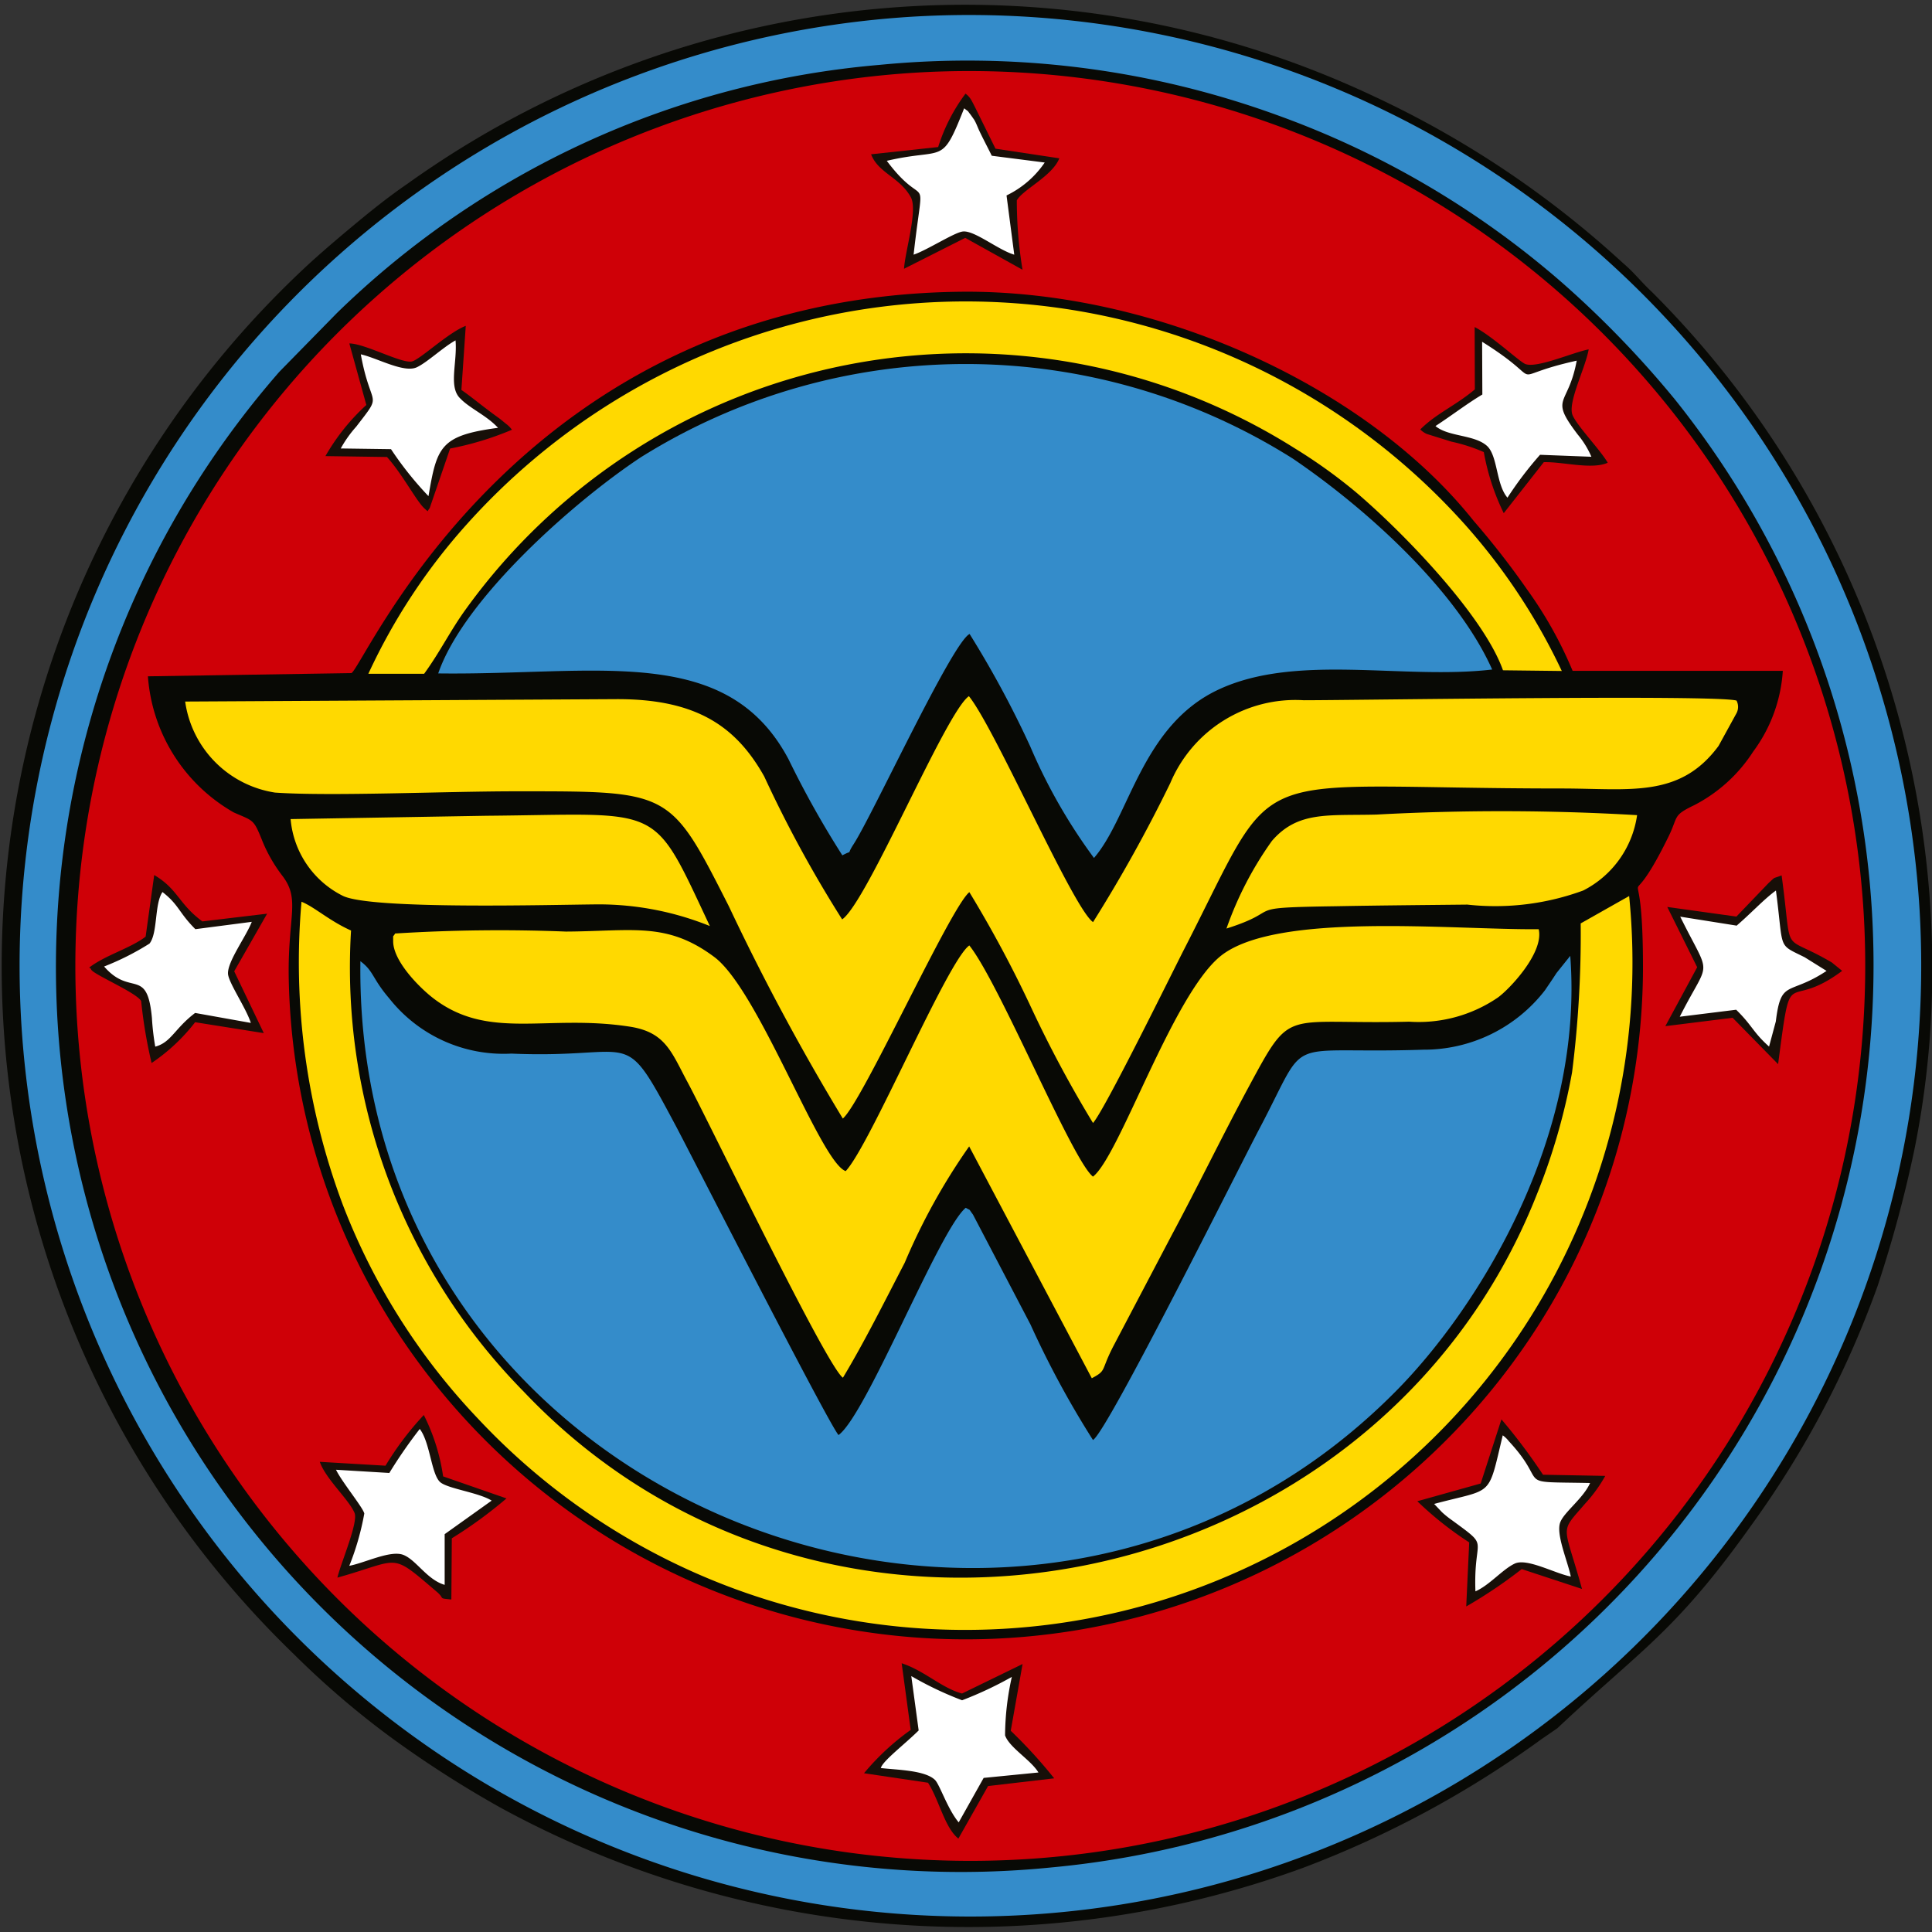
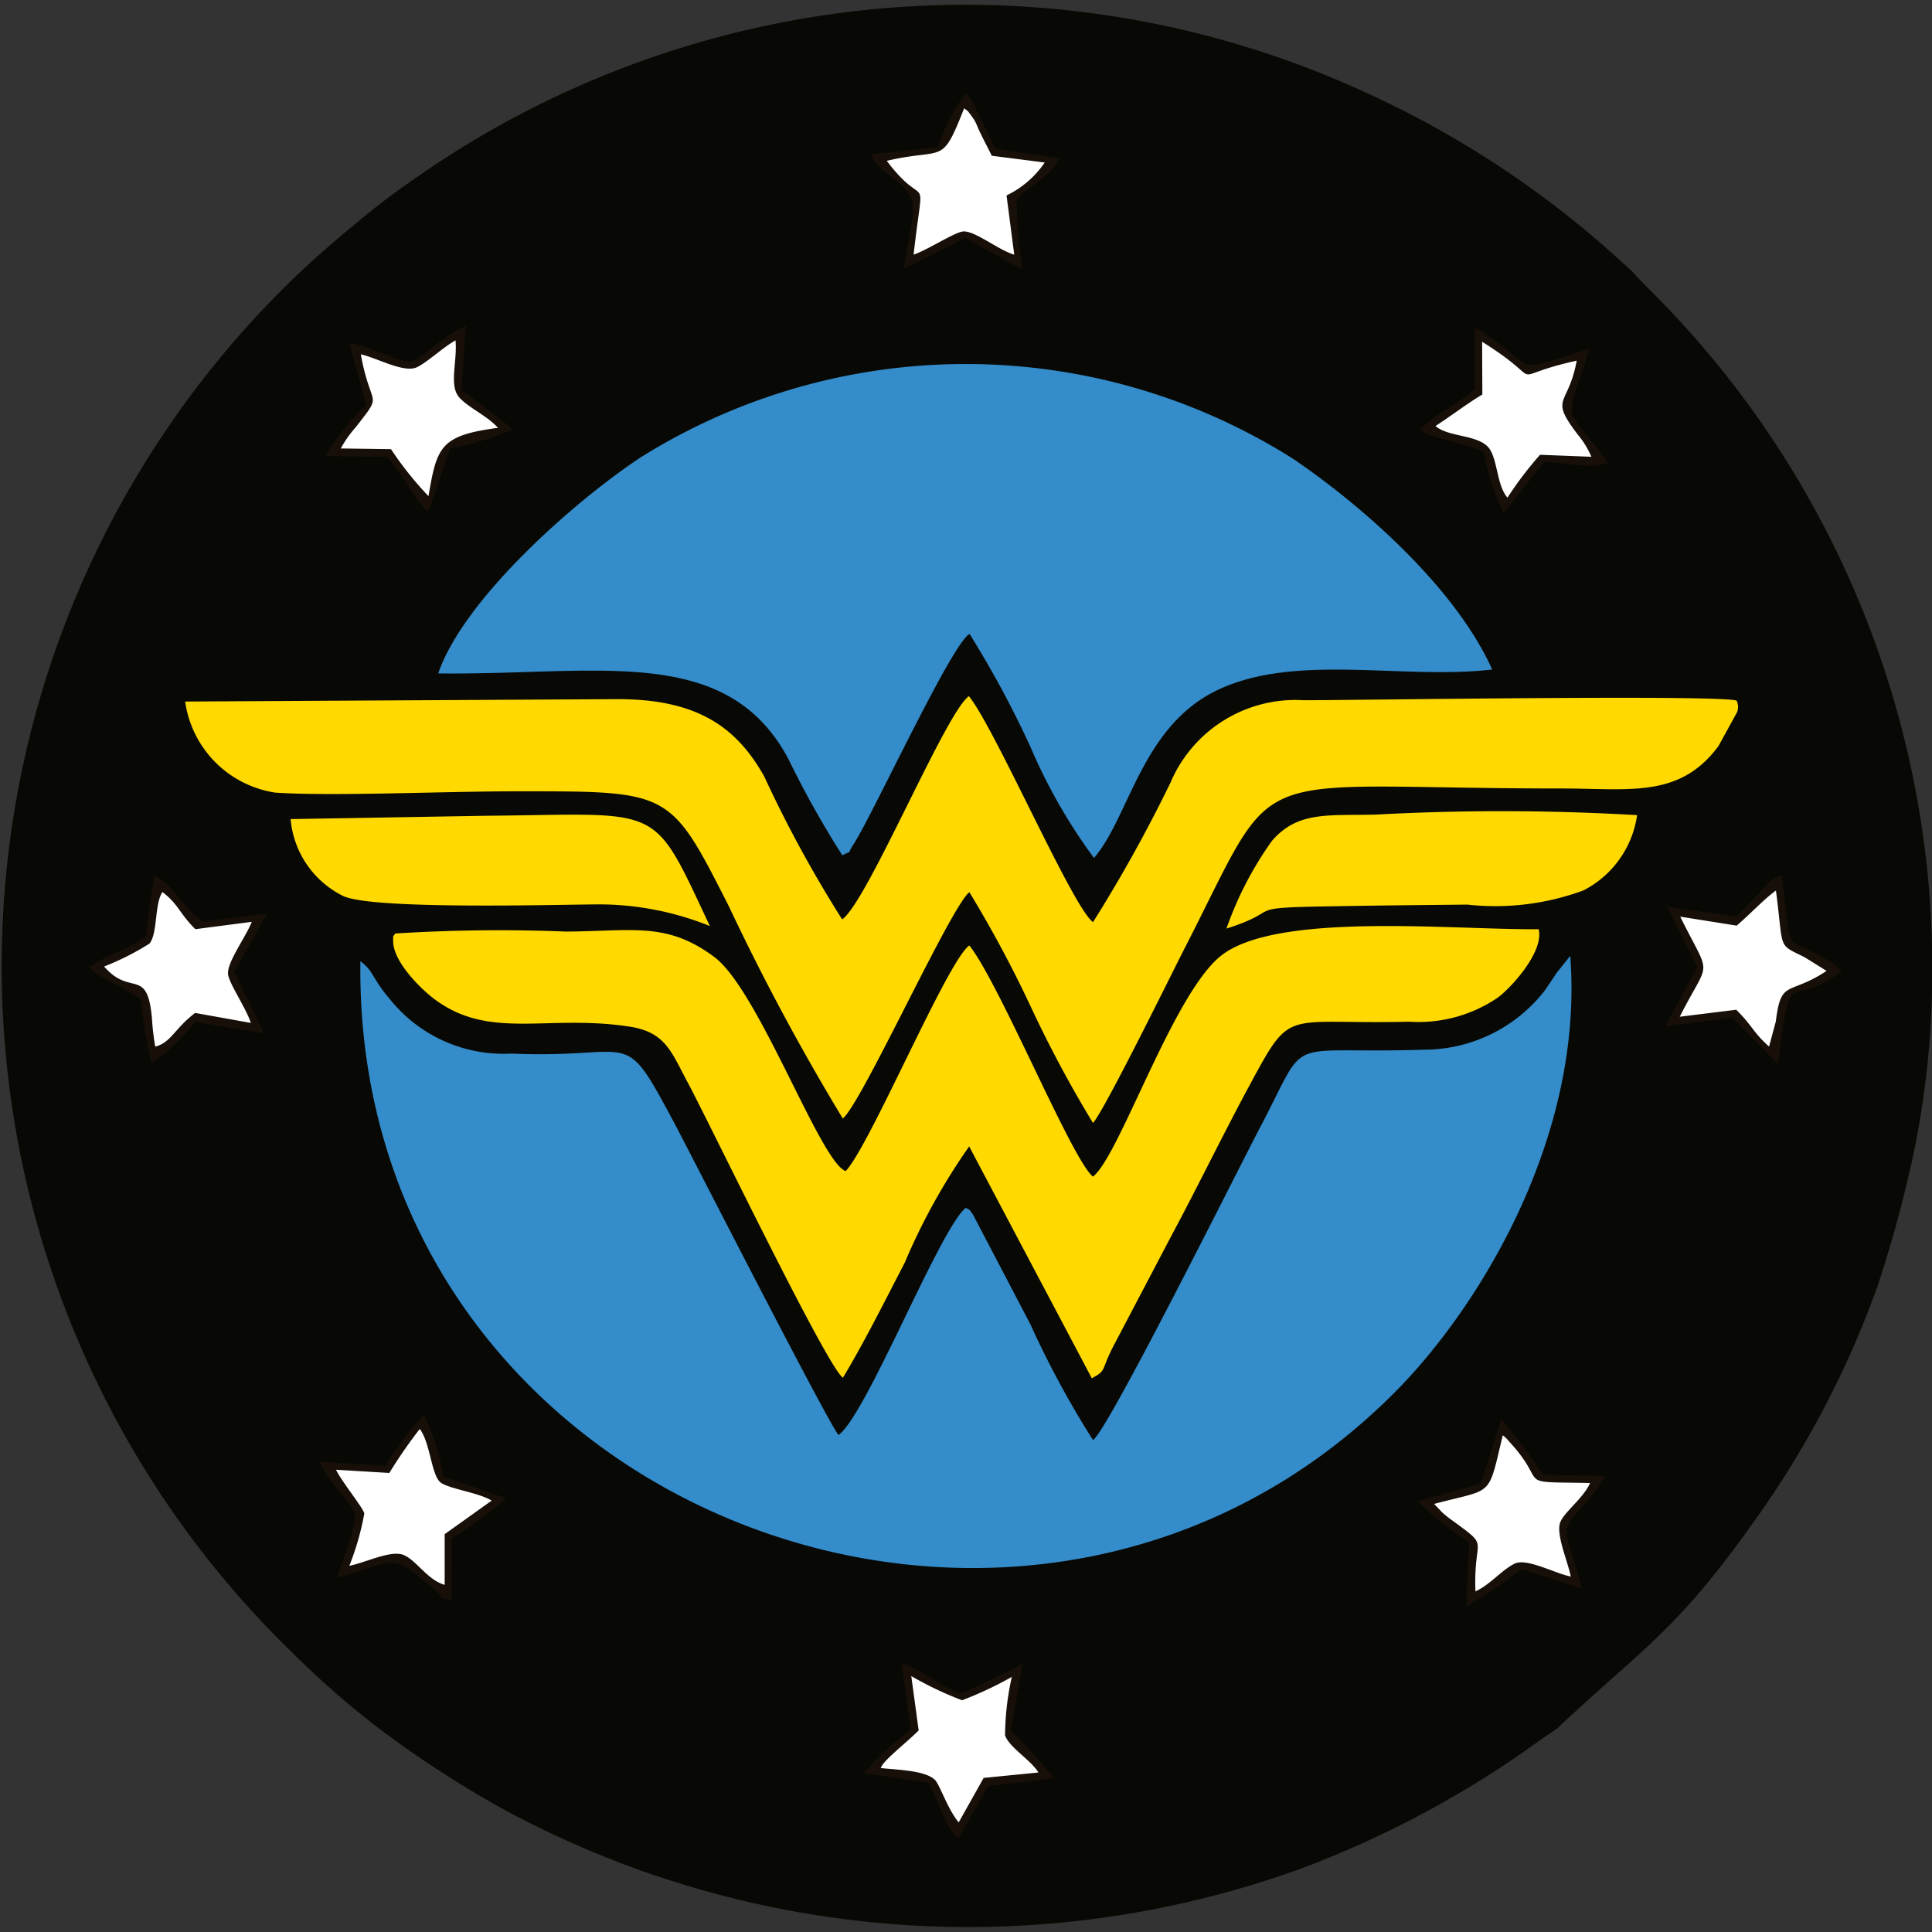
<svg xmlns="http://www.w3.org/2000/svg" width="50" height="50" viewBox="0 0 50 50">
  <rect x="0" y="0" width="50" height="50" fill="#333333" stroke="none" />
  <defs>
    <clipPath id="clip-tematica32">
      <rect width="50" height="50" />
    </clipPath>
  </defs>
  <g id="tematica32" clip-path="url(#clip-tematica32)">
    <g id="Grupo_249" data-name="Grupo 249">
      <g id="Grupo_248" data-name="Grupo 248" transform="translate(0 0)">
        <g id="Grupo_247" data-name="Grupo 247" transform="translate(0 0.133)">
          <path id="Caminho_402" data-name="Caminho 402" d="M1069.567,919.315a24.753,24.753,0,0,0-7.247-18.136c-.293-.273-.448-.492-.753-.751a25.285,25.285,0,0,0-6.481-4.331,24.8,24.8,0,0,0-24.974,2.281c-.459.314-.875.646-1.281.981-.457.38-.837.7-1.258,1.083a24.745,24.745,0,0,0-.406,35.985,22.631,22.631,0,0,0,2.477,2.129,28.058,28.058,0,0,0,2.865,1.842,25.262,25.262,0,0,0,20.78,1.564,26.215,26.215,0,0,0,6.176-3.334l.406-.279c2.177-2.05,3.049-2.48,5.037-5.277a24.768,24.768,0,0,0,3.249-6.162,32.218,32.218,0,0,0,.955-3.539A23.3,23.3,0,0,0,1069.567,919.315Z" transform="translate(-1019.567 -893.755)" fill="#080905" />
-           <path id="Caminho_403" data-name="Caminho 403" d="M1043.258,894.166a24.607,24.607,0,1,0,26.1,23.105A24.644,24.644,0,0,0,1043.258,894.166Z" transform="translate(-1019.68 -893.865)" fill="#348cca" />
          <path id="Caminho_404" data-name="Caminho 404" d="M1042.936,895.9a22.9,22.9,0,0,0-14.043,6.422l-1.489,1.519a23.418,23.418,0,0,0,19.99,38.708,23.443,23.443,0,0,0,16.131-37.984,25.952,25.952,0,0,0-2.912-3.017,23.16,23.16,0,0,0-7.4-4.352A23.442,23.442,0,0,0,1042.936,895.9Z" transform="translate(-1020.173 -894.354)" fill="#080905" />
-           <path id="Caminho_405" data-name="Caminho 405" d="M1044,896.216a23.161,23.161,0,1,0,24.514,21.74A23.192,23.192,0,0,0,1044,896.216Z" transform="translate(-1020.283 -894.47)" fill="#cf0007" />
-           <path id="Caminho_406" data-name="Caminho 406" d="M1030.258,914.14l-5.268.083a4.421,4.421,0,0,0,2.222,3.523c.5.22.51.169.72.689a3.893,3.893,0,0,0,.546.961c.451.6.143,1.015.155,2.545a17.37,17.37,0,0,0,2.631,8.968,17.578,17.578,0,0,0,29.818-.059,17.3,17.3,0,0,0,2.6-9c.011-3.636-.579-.955.652-3.461.273-.549.1-.555.674-.831a3.988,3.988,0,0,0,1.527-1.388,3.924,3.924,0,0,0,.766-2.089l-5.44,0A10.471,10.471,0,0,0,1060.7,912a21.324,21.324,0,0,0-1.4-1.8c-2.764-3.471-8.2-5.974-13.242-5.93C1034.663,904.38,1030.62,913.914,1030.258,914.14Z" transform="translate(-1021.162 -896.853)" fill="#080905" />
+           <path id="Caminho_405" data-name="Caminho 405" d="M1044,896.216A23.192,23.192,0,0,0,1044,896.216Z" transform="translate(-1020.283 -894.47)" fill="#cf0007" />
          <path id="Caminho_407" data-name="Caminho 407" d="M1051.745,934.766a24.333,24.333,0,0,1-1.619-2.993l-1.487-2.842c-.136-.181-.035-.083-.186-.175-.686.569-2.566,5.354-3.293,5.882-.27-.311-3.88-7.38-4.207-7.994-1.424-2.67-.949-1.733-4.259-1.878a3.772,3.772,0,0,1-3.16-1.427c-.445-.519-.4-.706-.748-.964-.186,14.149,17.206,20.845,26.811,11.115,2.13-2.156,4.859-6.552,4.5-11.254l-.356.445c-.125.193-.2.3-.3.448a3.959,3.959,0,0,1-3.147,1.536c-3.71.122-2.919-.469-4.221,2.006C1055.577,927.608,1052.109,934.571,1051.745,934.766ZM1034.8,914.927c4.105.053,7.466-.8,9.068,2.225a24.61,24.61,0,0,0,1.391,2.483c.306-.163.083.03.293-.291.492-.759,2.546-5.212,3-5.438a26.044,26.044,0,0,1,1.572,2.916,14.249,14.249,0,0,0,1.647,2.881c.922-1.063,1.231-3.432,3.23-4.361,2.02-.941,4.776-.246,7.075-.516-.926-2.074-3.293-4.192-5.159-5.458a15.857,15.857,0,0,0-16.867-.039C1038.34,910.457,1035.465,912.99,1034.8,914.927Z" transform="translate(-1023.459 -897.632)" fill="#348cca" />
          <path id="Caminho_408" data-name="Caminho 408" d="M1043.362,924.879a31.919,31.919,0,0,1-2.017-3.7c-.732-1.305-1.767-2.005-3.814-2l-11.172.062a2.776,2.776,0,0,0,2.326,2.356c1.438.1,4.408-.033,6.211-.033,4.04,0,4-.044,5.535,2.978a60.2,60.2,0,0,0,2.948,5.491c.5-.418,2.785-5.47,3.275-5.859a31,31,0,0,1,1.6,2.987,31.039,31.039,0,0,0,1.6,2.987c.3-.335,2-3.794,2.356-4.492,2.557-4.98,1.331-4.165,9.78-4.165,1.75,0,3.046.261,4.052-1.1l.466-.849a.351.351,0,0,0,0-.326c-.542-.157-9.806-.009-11.2-.009a3.513,3.513,0,0,0-3.453,2.142,38.093,38.093,0,0,1-2,3.6c-.516-.353-2.533-5.01-3.213-5.847C1046.041,919.519,1044.015,924.426,1043.362,924.879Z" transform="translate(-1021.567 -901.218)" fill="#ffd900" />
          <path id="Caminho_409" data-name="Caminho 409" d="M1052.1,934.019c-.537-.418-2.42-5.007-3.2-5.983-.564.391-2.572,5.182-3.2,5.84-.659-.234-2.251-4.684-3.4-5.541-1.23-.917-2.1-.668-3.841-.658a43.291,43.291,0,0,0-4.42.05c-.059.113-.05,0-.05.2,0,.525.7,1.216,1.038,1.475,1.442,1.109,2.946.4,5.1.738.917.146,1.068.668,1.48,1.433.526.973,3.61,7.38,4.022,7.65.552-.917,1.08-1.976,1.6-2.978a16.169,16.169,0,0,1,1.667-3.008l3.174,6c.4-.214.216-.181.575-.863l1.492-2.839c.685-1.278,1.317-2.584,1.993-3.838,1.136-2.106.854-1.605,4.153-1.688a3.635,3.635,0,0,0,2.287-.619c.288-.2,1.21-1.163,1.065-1.774-2.234.021-6.828-.463-8.246.706C1054.15,929.347,1052.781,933.493,1052.1,934.019Z" transform="translate(-1023.814 -903.701)" fill="#ffd900" />
-           <path id="Caminho_410" data-name="Caminho 410" d="M1063.709,920.721a28.323,28.323,0,0,1-.223,3.854,16.1,16.1,0,0,1-.928,3.2c-4.159,10.46-18.339,13.364-26.211,5.055a15.643,15.643,0,0,1-4.461-11.925c-.564-.252-.947-.611-1.282-.745a17.886,17.886,0,0,0,1.068,7.84,16.719,16.719,0,0,0,3.5,5.538,17.27,17.27,0,0,0,29.791-13.526Zm-31.375-6.461h1.444c.418-.575.679-1.121,1.08-1.673a15.957,15.957,0,0,1,21.465-4.153,13.52,13.52,0,0,1,1.587,1.142c1.234,1.053,3.29,3.186,3.788,4.594l1.522.018a15.811,15.811,0,0,0-2.486-3.767,17.34,17.34,0,0,0-25.879,0A15.557,15.557,0,0,0,1032.334,914.26Z" transform="translate(-1022.801 -896.956)" fill="#ffd900" />
          <path id="Caminho_411" data-name="Caminho 411" d="M1030.227,923.524a2.457,2.457,0,0,0,1.355,1.988c.751.362,5.462.226,6.615.219a7.684,7.684,0,0,1,2.88.561c-1.521-3.231-1.171-2.892-5.79-2.854Zm24.22,2.833c1.569-.5.282-.54,2.848-.578,1.127-.021,2.257-.03,3.385-.042a6.6,6.6,0,0,0,3-.365,2.6,2.6,0,0,0,1.394-1.95,60,60,0,0,0-6.745-.015c-1.243.033-2.032-.1-2.706.682A9,9,0,0,0,1054.447,926.357Z" transform="translate(-1022.706 -902.459)" fill="#ffd900" />
          <path id="Caminho_412" data-name="Caminho 412" d="M1024.3,918.818c-.389.3-1.041.478-1.46.8.018.018.042.018.05.05.036.119,1.166.593,1.294.816a12.41,12.41,0,0,0,.27,1.605,4.86,4.86,0,0,0,1.127-1.056l1.777.282-.766-1.6.852-1.491-1.676.2c-.617-.454-.629-.836-1.246-1.2Zm34.4-14.162c-.5.421-1,.623-1.412,1.036a.551.551,0,0,0,.166.116l.641.2a4.4,4.4,0,0,1,.837.27,5.958,5.958,0,0,0,.516,1.581l1.036-1.32c.492-.015,1.237.2,1.655.015-.184-.323-.8-.961-.911-1.234-.131-.326.335-1.219.418-1.7-.391.071-1.35.5-1.643.377-.152-.062-.857-.724-1.308-.955Zm6.769,13.643-1.789-.249.774,1.56-.824,1.525,1.741-.217,1.177,1.2c.362-2.747.163-1.3,1.658-2.414l-.267-.217c-1.358-.8-1-.059-1.3-2.254-.255.1-.137.015-.339.2ZM1044.1,939.348a6.362,6.362,0,0,0-1.208,1.121l1.656.246c.287.445.433,1.169.786,1.445l.768-1.359,1.711-.2a12.631,12.631,0,0,0-1.124-1.231l.306-1.727-1.566.763c-.522-.137-.976-.593-1.563-.783Zm14.751-6.377-1.64.459a8.877,8.877,0,0,0,1.343,1.065l-.077,1.658a12.282,12.282,0,0,0,1.436-.967l1.56.514c-.477-1.733-.6-1.415.086-2.214a3.742,3.742,0,0,0,.516-.712l-1.611-.03a14.912,14.912,0,0,0-1.076-1.433Zm-29.278-29.5.439,1.588a5.456,5.456,0,0,0-1.059,1.323l1.593.023c.382.425.727,1.077.938,1.3a.671.671,0,0,0,.056.053c.011.012.038.033.059.051.015-.021.041-.083.047-.066l.534-1.557a7.925,7.925,0,0,0,1.6-.486.676.676,0,0,0-.151-.152s-.137-.113-.157-.128c-.137-.1-.2-.145-.324-.24-.246-.184-.459-.362-.676-.51l.113-1.659c-.46.176-1.19.881-1.4.923C1030.912,903.983,1029.98,903.473,1029.577,903.466Zm.934,29.039-1.7-.1c.154.445.756.977.9,1.324.1.246-.355,1.293-.444,1.673,1.664-.466,1.347-.677,2.563.359.24.2.019.169.386.207l.012-1.584a11.4,11.4,0,0,0,1.415-1.032l-1.64-.57a5.169,5.169,0,0,0-.5-1.589A7.9,7.9,0,0,0,1030.511,932.505Zm14.3-34.126-1.732.187c.184.486.739.59,1.027,1.109.187.332-.146,1.391-.175,1.854l1.584-.8,1.483.825a11.036,11.036,0,0,1-.148-1.795c.148-.276.919-.626,1.1-1.089l-1.652-.249-.528-1.071c-.015-.03-.08-.16-.1-.19a.5.5,0,0,0-.148-.163A4.605,4.605,0,0,0,1044.812,898.379Z" transform="translate(-1020.531 -894.711)" fill="#170f08" />
          <path id="Caminho_413" data-name="Caminho 413" d="M1043.64,898.9c1.05,1.4.961.042.694,2.429.358-.121,1.067-.584,1.279-.6.3-.03.914.481,1.326.6l-.2-1.533a2.506,2.506,0,0,0,.988-.852l-1.37-.175c-.09-.184-.205-.4-.309-.617-.062-.128-.089-.22-.148-.317l-.086-.122c-.113-.145-.032-.062-.172-.172C1045.046,899.052,1045.147,898.548,1043.64,898.9Zm-20.258,20.848c.689.8,1.118,0,1.24,1.338a6.407,6.407,0,0,0,.086.739c.412-.109.5-.469,1.032-.872l1.441.258c-.118-.377-.569-1.029-.59-1.266-.023-.315.466-.964.615-1.35l-1.46.19c-.433-.433-.421-.626-.851-.961-.211.305-.119,1.065-.336,1.334A6.874,6.874,0,0,1,1023.382,919.752Zm35.671-14.8c-.394.234-.806.552-1.213.816.332.281,1.005.219,1.332.513.282.255.234,1,.531,1.341a9.271,9.271,0,0,1,.843-1.11l1.329.051a2.284,2.284,0,0,0-.347-.567c-.763-1-.252-.718-.033-1.92-2.009.445-.62.653-2.448-.489Zm-28.29,27.91-1.377-.083c.155.32.7.979.732,1.133a6.923,6.923,0,0,1-.388,1.353c.4-.074,1.067-.413,1.4-.282s.614.644,1.068.775l0-1.312,1.216-.868c-.335-.211-1.145-.309-1.335-.481-.229-.21-.258-1.029-.526-1.373A12.34,12.34,0,0,0,1030.763,932.863Zm27.041.8.206.217a2.535,2.535,0,0,0,.264.211c1.011.742.545.368.6,1.836.362-.157.7-.569,1.017-.718s1.033.252,1.451.335c-.083-.409-.392-1.1-.272-1.406.1-.264.6-.623.771-1.015-2.041-.039-1.014.089-2.1-1.079a.775.775,0,0,0-.16-.155C1059.187,933.527,1059.359,933.243,1057.8,933.661Zm7.823-14.966-1.453-.231c.816,1.652.78,1.024-.012,2.59l1.46-.181c.424.416.427.573.851.953l.175-.65c.136-1.112.329-.656,1.313-1.308l-.566-.353c-.718-.359-.537-.16-.744-1.727C1066.342,918.007,1065.994,918.387,1065.626,918.7Zm-35.6-14.787c.264,1.456.594.949-.118,1.875a3.011,3.011,0,0,0-.4.564l1.3.018a8.8,8.8,0,0,0,.97,1.216c.219-1.276.3-1.569,1.8-1.768-.3-.327-.748-.507-1-.783-.279-.308-.05-.926-.1-1.48-.32.175-.745.581-1.011.7C1031.13,904.392,1030.445,904,1030.027,903.908Zm14.438,35.617c-.359.356-.935.792-.979.973.409.048,1.139.054,1.4.306.125.122.324.751.615,1.1l.646-1.151,1.418-.14c-.2-.329-.753-.643-.864-.961a7.1,7.1,0,0,1,.175-1.513,9.617,9.617,0,0,1-1.287.605,8.957,8.957,0,0,1-1.315-.626Z" transform="translate(-1020.69 -894.871)" fill="#fff" />
        </g>
        <rect id="Retângulo_416" data-name="Retângulo 416" width="50" height="50" fill="none" />
      </g>
    </g>
  </g>
</svg>